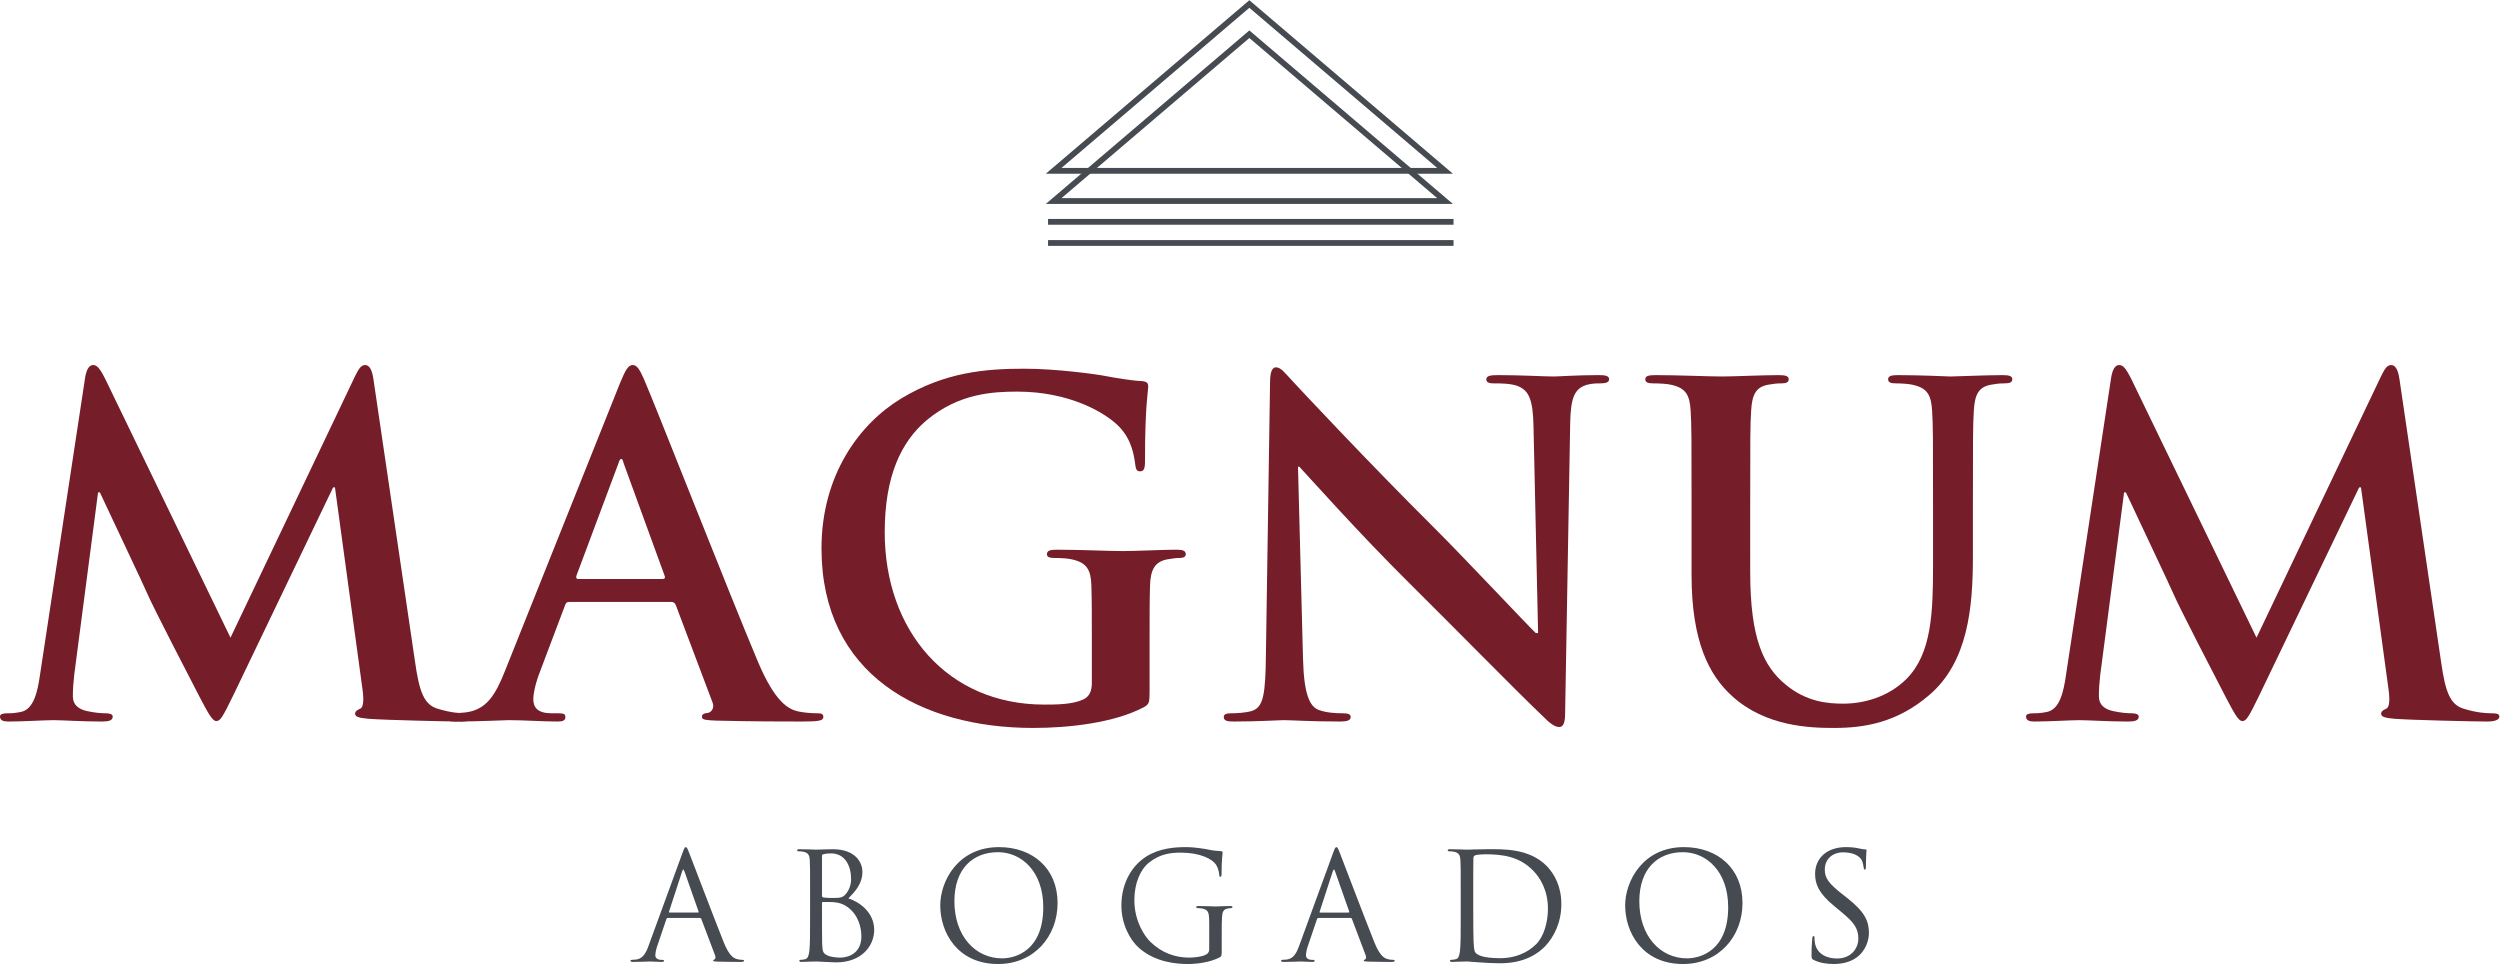
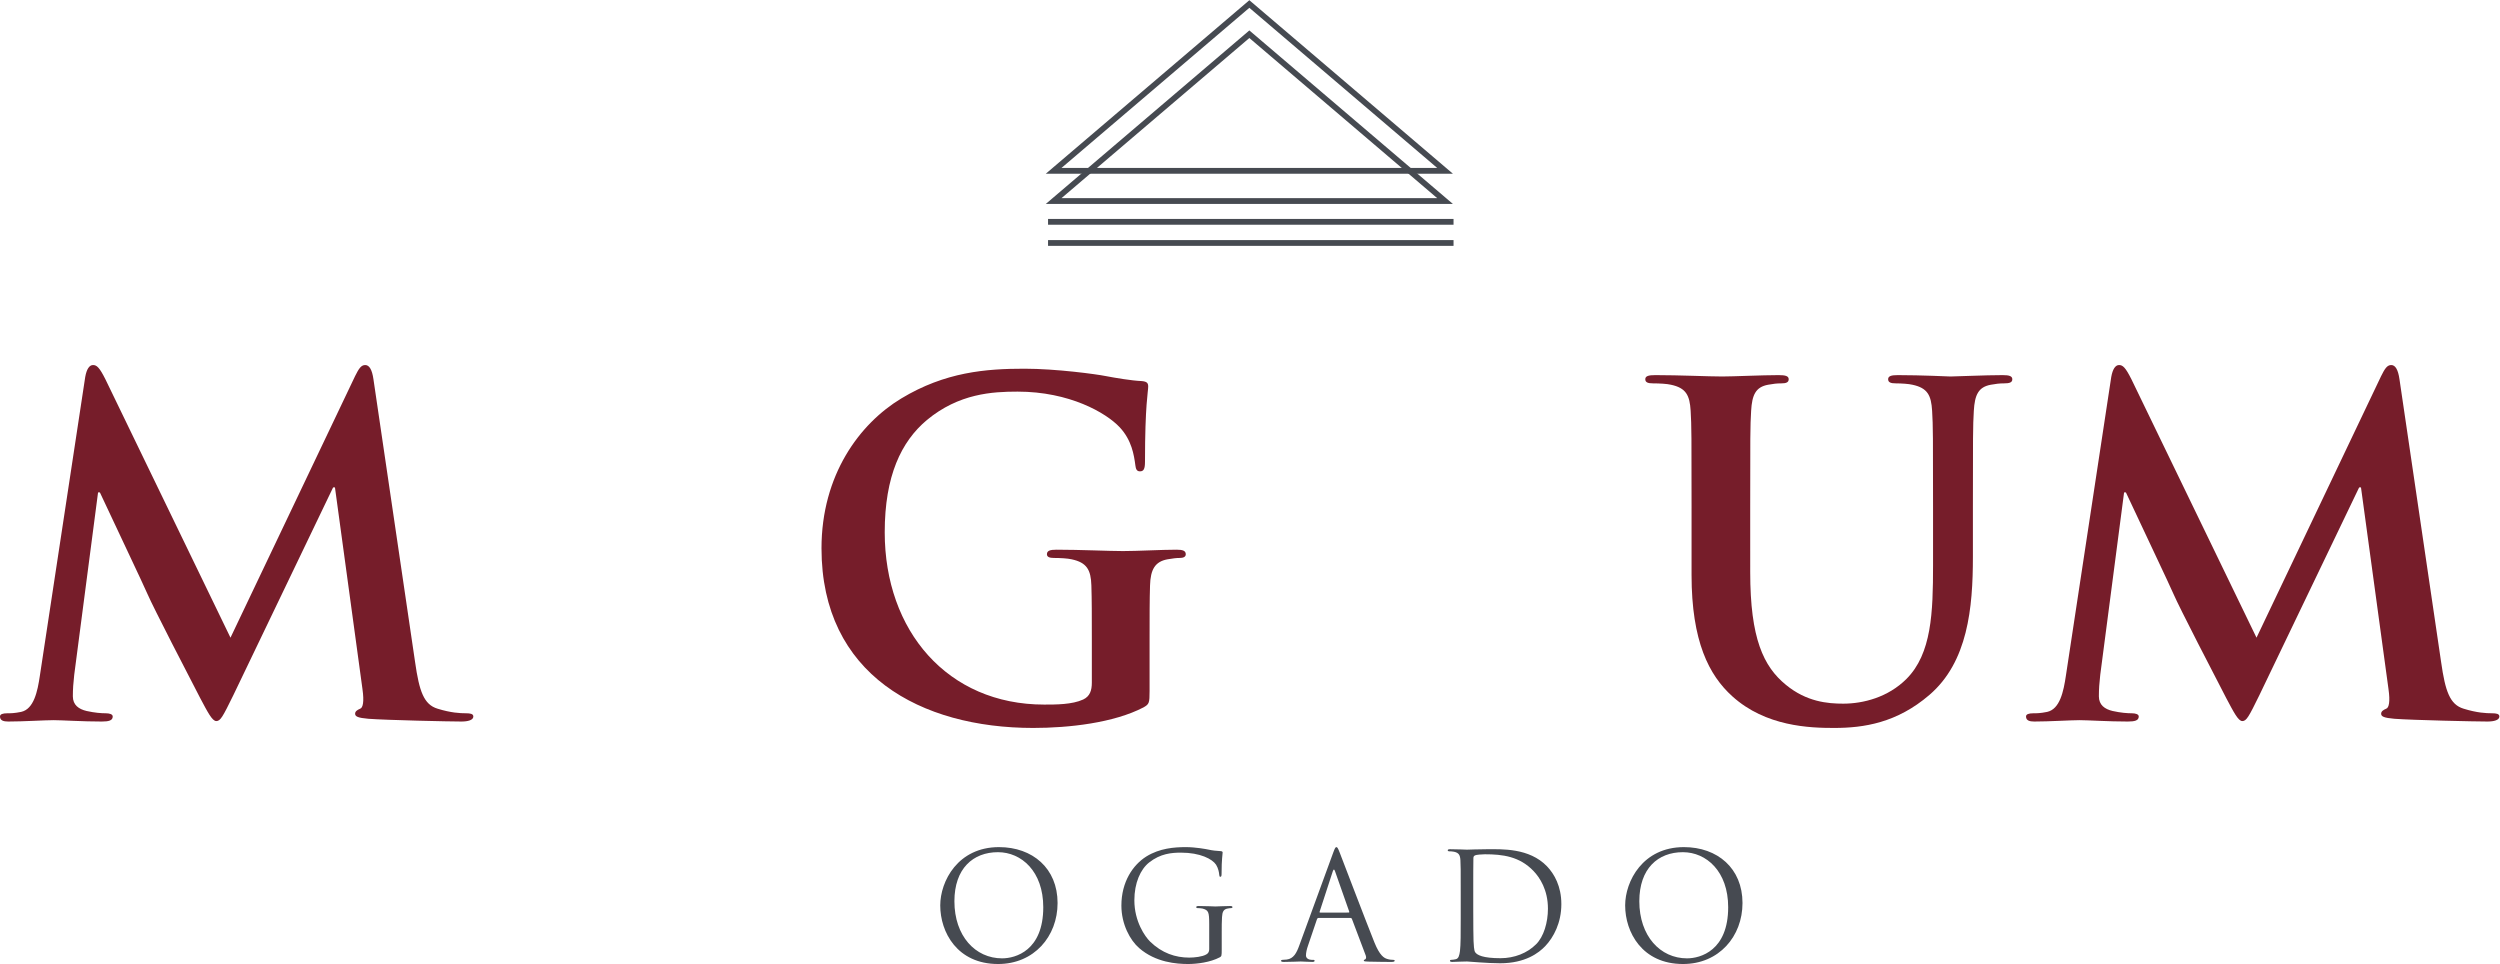
<svg xmlns="http://www.w3.org/2000/svg" xmlns:ns1="http://sodipodi.sourceforge.net/DTD/sodipodi-0.dtd" xmlns:ns2="http://www.inkscape.org/namespaces/inkscape" version="1.1" id="svg2" width="577.067" height="222.52" viewBox="0 0 577.067 222.52" ns1:docname="Nuevo logo Magnum 23042024.eps">
  <defs id="defs6" />
  <ns1:namedview id="namedview4" pagecolor="#ffffff" bordercolor="#000000" borderopacity="0.25" ns2:showpageshadow="2" ns2:pageopacity="0.0" ns2:pagecheckerboard="0" ns2:deskcolor="#d1d1d1" />
  <g id="g8" ns2:groupmode="layer" ns2:label="ink_ext_XXXXXX" transform="matrix(1.333,0,0,-1.333,0,222.52)">
    <g id="g10" transform="scale(0.1)">
-       <path d="m 1208.64,89.082 c 1.3,0 1.3,0.77 1.03,1.797 l -24.52,69.711 c -1.3,3.871 -2.58,3.871 -3.87,0 l -22.73,-69.711 c -0.51,-1.289 0,-1.797 0.78,-1.797 z m -26.85,103.258 c 3.1,8.519 4.13,10.082 5.69,10.082 1.54,0 2.58,-1.301 5.67,-9.301 3.88,-9.812 44.41,-116.441 60.16,-155.68 9.29,-22.98 16.78,-27.109 22.2,-28.672 3.87,-1.281 7.75,-1.539 10.33,-1.539 1.55,0 2.58,-0.262 2.58,-1.551 0,-1.539 -2.32,-2.059 -5.16,-2.059 -3.88,0 -22.73,0 -40.54,0.52 -4.9,0.25 -7.74,0.25 -7.74,1.801 0,1.027 0.77,1.547 1.8,1.809 1.56,0.52 3.1,2.828 1.56,6.969 l -24.02,63.512 c -0.51,1.031 -1.03,1.551 -2.32,1.551 h -55.51 c -1.29,0 -2.06,-0.781 -2.58,-2.07 l -15.5,-45.691 c -2.32,-6.461 -3.61,-12.66 -3.61,-17.301 0,-5.16 5.42,-7.488 9.82,-7.488 h 2.57 c 1.81,0 2.59,-0.52 2.59,-1.551 0,-1.539 -1.55,-2.059 -3.87,-2.059 -6.2,0 -17.3,0.77 -20.14,0.77 -2.84,0 -17.04,-0.77 -29.17,-0.77 -3.36,0 -4.91,0.52 -4.91,2.059 0,1.031 1.03,1.551 2.32,1.551 1.81,0 5.42,0.258 7.49,0.52 11.88,1.539 17.04,11.359 21.69,24.27 l 58.6,160.321" style="fill:#464a51;fill-opacity:1;fill-rule:nonzero;stroke:none" id="path12" />
-       <path d="m 1423.43,90.879 c 0,-19.879 0,-51.891 0.26,-55.77 0.78,-12.641 0.78,-16.27 8.78,-20.129 6.97,-3.359 18.07,-3.879 22.72,-3.879 13.94,0 36.4,7.488 36.4,36.668 0,15.492 -5.16,37.949 -25.04,51.629 -8.78,5.942 -15.23,6.711 -21.43,7.493 -3.36,0.519 -16.27,0.519 -20.14,0.519 -1.03,0 -1.55,-0.519 -1.55,-1.808 z m 0,27.371 c 0,-1.809 0.52,-2.328 1.81,-2.84 1.55,-0.262 6.19,-1.039 15.75,-1.039 14.46,0 18.07,0.52 23.49,6.719 5.43,6.191 9.3,15.492 9.3,26.07 0,21.43 -9.55,44.41 -34.86,44.41 -2.84,0 -8.26,-0.261 -12.39,-1.289 -2.32,-0.519 -3.1,-1.293 -3.1,-2.84 z m -20.65,5.68 c 0,40.269 0,47.5 -0.52,55.761 -0.52,8.778 -2.58,12.911 -11.1,14.719 -2.06,0.52 -6.46,0.77 -8.78,0.77 -1.03,0 -2.06,0.519 -2.06,1.55 0,1.559 1.29,2.059 4.13,2.059 11.62,0 27.88,-0.769 29.17,-0.769 6.2,0 16.27,0.769 28.14,0.769 42.35,0 51.64,-25.809 51.64,-38.719 0,-21.172 -12.13,-33.82 -24.27,-46.468 19.11,-5.942 44.67,-24.274 44.67,-54.473 0,-27.629 -21.69,-56.289 -65.84,-56.289 -2.84,0 -11.1,0.512 -18.59,0.781 -7.49,0.52 -14.71,0.77 -15.75,0.77 -0.52,0 -4.9,0 -10.32,-0.25 -5.17,0 -11.11,-0.52 -14.98,-0.52 -2.83,0 -4.13,0.52 -4.13,2.059 0,0.781 0.51,1.551 2.07,1.551 2.32,0 5.42,0.52 7.74,1.039 5.17,1.02 6.46,6.711 7.49,14.199 1.29,10.84 1.29,31.242 1.29,56.02 V 123.93" style="fill:#464a51;fill-opacity:1;fill-rule:nonzero;stroke:none" id="path14" />
      <path d="m 1735.31,9.809 c 23.23,0 71.25,13.43 71.25,88.551 0,61.973 -37.7,95.282 -78.49,95.282 -43.11,0 -75.38,-28.403 -75.38,-84.942 0,-60.16 36.14,-98.89 82.62,-98.89 z m -5.43,192.613 c 58.1,0 101.46,-36.672 101.46,-96.82 0,-57.833 -40.79,-105.59 -103,-105.59 -70.75,0 -100.18,54.988 -100.18,101.449 0,41.828 30.47,100.961 101.72,100.961" style="fill:#464a51;fill-opacity:1;fill-rule:nonzero;stroke:none" id="path16" />
      <path d="m 2093.9,69.449 c 0,20.922 -1.29,23.75 -11.62,26.59 -2.07,0.519 -6.45,0.781 -8.78,0.781 -1.03,0 -2.06,0.519 -2.06,1.539 0,1.562 1.29,2.071 4.13,2.071 11.61,0 27.88,-0.782 29.17,-0.782 1.29,0 17.56,0.782 25.31,0.782 2.84,0 4.13,-0.508 4.13,-2.071 0,-1.02 -1.04,-1.539 -2.07,-1.539 -1.81,0 -3.35,-0.262 -6.45,-0.781 -6.97,-1.289 -9.04,-5.668 -9.56,-14.719 -0.52,-8.262 -0.52,-16 -0.52,-26.84 V 25.559 c 0,-11.617 -0.25,-12.137 -3.35,-13.938 -16.52,-8.781 -39.76,-11.609 -54.73,-11.609 -19.62,0 -56.28,2.57 -84.94,27.609 -15.76,13.688 -30.73,41.309 -30.73,73.59 0,41.309 20.14,70.48 43.12,84.937 23.23,14.454 48.8,16.274 68.67,16.274 16.27,0 34.6,-3.363 39.5,-4.402 5.43,-1.29 14.46,-2.321 20.92,-2.579 2.58,-0.261 3.1,-1.281 3.1,-2.32 0,-3.609 -1.81,-10.851 -1.81,-36.66 0,-4.129 -0.52,-5.43 -2.33,-5.43 -1.28,0 -1.55,1.551 -1.8,3.879 -0.26,3.61 -1.55,10.84 -5.42,17.039 -6.46,9.813 -27.37,20.91 -60.68,20.91 -16.27,0 -35.62,-1.55 -55.25,-17.039 -14.97,-11.879 -25.56,-35.371 -25.56,-65.582 0,-36.398 18.33,-62.726 27.37,-71.507 20.4,-19.891 43.89,-27.629 67.64,-27.629 9.3,0 22.73,1.547 29.44,5.43 3.36,1.808 5.16,4.641 5.16,9.027 v 43.891" style="fill:#464a51;fill-opacity:1;fill-rule:nonzero;stroke:none" id="path18" />
      <path d="m 2335.29,89.082 c 1.29,0 1.29,0.77 1.03,1.797 L 2311.8,160.59 c -1.3,3.871 -2.59,3.871 -3.88,0 l -22.71,-69.711 c -0.52,-1.289 0,-1.797 0.77,-1.797 z m -26.85,103.258 c 3.1,8.519 4.13,10.082 5.67,10.082 1.56,0 2.59,-1.301 5.69,-9.301 3.87,-9.812 44.4,-116.441 60.15,-155.68 9.3,-22.98 16.78,-27.109 22.21,-28.672 3.87,-1.281 7.74,-1.539 10.32,-1.539 1.56,0 2.59,-0.262 2.59,-1.551 0,-1.539 -2.32,-2.059 -5.17,-2.059 -3.87,0 -22.72,0 -40.53,0.52 -4.91,0.25 -7.75,0.25 -7.75,1.801 0,1.027 0.77,1.547 1.81,1.809 1.55,0.52 3.1,2.828 1.55,6.969 l -24.01,63.512 c -0.52,1.031 -1.04,1.551 -2.33,1.551 h -55.5 c -1.29,0 -2.07,-0.781 -2.58,-2.07 l -15.5,-45.691 c -2.32,-6.461 -3.61,-12.66 -3.61,-17.301 0,-5.16 5.42,-7.488 9.81,-7.488 h 2.58 c 1.81,0 2.59,-0.52 2.59,-1.551 0,-1.539 -1.56,-2.059 -3.88,-2.059 -6.19,0 -17.29,0.77 -20.14,0.77 -2.84,0 -17.04,-0.77 -29.18,-0.77 -3.35,0 -4.9,0.52 -4.9,2.059 0,1.031 1.04,1.551 2.33,1.551 1.8,0 5.42,0.258 7.49,0.52 11.87,1.539 17.04,11.359 21.69,24.27 l 58.6,160.321" style="fill:#464a51;fill-opacity:1;fill-rule:nonzero;stroke:none" id="path20" />
      <path d="m 2551.12,96.039 c 0,-27.359 0.25,-51.109 0.51,-56.02 0.26,-6.461 0.77,-16.781 2.83,-19.621 3.36,-4.91 13.43,-10.328 43.9,-10.328 24.01,0 46.21,8.77 61.45,24.012 13.42,13.168 20.65,37.957 20.65,61.707 0,32.781 -14.2,53.949 -24.78,65.063 -24.27,25.546 -53.71,29.168 -84.43,29.168 -5.16,0 -14.71,-0.782 -16.79,-1.801 -2.32,-1.039 -3.09,-2.328 -3.09,-5.168 -0.25,-8.781 -0.25,-35.121 -0.25,-54.992 z m -21.69,27.891 c 0,40.269 0,47.5 -0.52,55.761 -0.52,8.778 -2.58,12.911 -11.11,14.719 -2.06,0.52 -6.45,0.77 -8.77,0.77 -1.03,0 -2.07,0.519 -2.07,1.55 0,1.559 1.29,2.059 4.14,2.059 11.61,0 27.88,-0.769 29.17,-0.769 3.1,0 19.36,0.769 34.85,0.769 25.57,0 72.81,2.332 103.53,-29.418 12.91,-13.43 25.04,-34.859 25.04,-65.59 0,-32.519 -13.42,-57.562 -27.88,-72.8 -11.1,-11.621 -34.33,-29.691 -78.23,-29.691 -11.09,0 -24.79,0.781 -35.88,1.551 -11.37,0.781 -20.15,1.551 -21.43,1.551 -0.52,0 -4.91,0 -10.33,-0.25 -5.16,0 -11.1,-0.52 -14.98,-0.52 -2.83,0 -4.13,0.52 -4.13,2.059 0,0.781 0.52,1.551 2.07,1.551 2.33,0 5.42,0.52 7.75,1.039 5.16,1.02 6.45,6.711 7.49,14.199 1.29,10.84 1.29,31.242 1.29,56.02 V 123.93" style="fill:#464a51;fill-opacity:1;fill-rule:nonzero;stroke:none" id="path22" />
      <path d="m 2921.33,9.809 c 23.23,0 71.25,13.43 71.25,88.551 0,61.973 -37.7,95.282 -78.49,95.282 -43.11,0 -75.38,-28.403 -75.38,-84.942 0,-60.16 36.15,-98.89 82.62,-98.89 z M 2915.9,202.422 c 58.1,0 101.47,-36.672 101.47,-96.82 0,-57.833 -40.8,-105.59 -103.01,-105.59 -70.74,0 -100.18,54.988 -100.18,101.449 0,41.828 30.47,100.961 101.72,100.961" style="fill:#464a51;fill-opacity:1;fill-rule:nonzero;stroke:none" id="path24" />
-       <path d="m 3140.76,6.969 c -3.61,1.801 -3.87,2.84 -3.87,9.813 0,12.91 1.03,23.238 1.29,27.367 0.26,2.84 0.78,4.133 2.07,4.133 1.55,0 1.8,-0.77 1.8,-2.84 0,-2.32 0,-5.93 0.77,-9.562 3.88,-19.098 20.92,-26.32 38.22,-26.32 24.78,0 36.92,17.813 36.92,34.332 0,17.809 -7.49,28.148 -29.7,46.48 l -11.61,9.551 c -27.37,22.457 -33.56,38.457 -33.56,56.019 0,27.629 20.65,46.481 53.44,46.481 10.06,0 17.55,-1.043 24.01,-2.59 4.9,-1.043 6.97,-1.293 9.03,-1.293 2.07,0 2.59,-0.519 2.59,-1.809 0,-1.289 -1.04,-9.808 -1.04,-27.359 0,-4.133 -0.51,-5.941 -1.8,-5.941 -1.55,0 -1.81,1.289 -2.07,3.351 -0.26,3.098 -1.81,10.071 -3.35,12.91 -1.55,2.84 -8.53,13.68 -32.28,13.68 -17.81,0 -31.75,-11.101 -31.75,-29.941 0,-14.711 6.71,-24.008 31.5,-43.379 l 7.23,-5.68 c 30.45,-24 37.69,-40.012 37.69,-60.66 0,-10.59 -4.13,-30.223 -21.94,-42.859 -11.11,-7.75 -25.05,-10.84 -38.99,-10.84 -12.14,0 -24.01,1.797 -34.6,6.957" style="fill:#464a51;fill-opacity:1;fill-rule:nonzero;stroke:none" id="path26" />
      <path d="m 147.578,1016.57 c 2.387,13.49 7.141,20.63 13.488,20.63 6.348,0 11.114,-3.97 21.426,-24.6 l 216.621,-447.51 215.821,453.07 c 6.347,12.7 10.312,19.04 17.453,19.04 7.136,0 11.902,-7.94 14.285,-24.6 l 72.195,-490.362 c 7.141,-49.976 15.078,-73 38.879,-80.136 23.02,-7.133 38.887,-7.922 49.199,-7.922 7.141,0 12.696,-0.809 12.696,-5.559 0,-6.351 -9.524,-8.73 -20.625,-8.73 -19.844,0 -129.336,2.379 -161.075,4.757 -18.253,1.59 -23.007,3.973 -23.007,8.723 0,3.981 3.164,6.348 8.718,8.731 4.77,1.597 7.141,11.91 3.977,34.128 l -47.617,349.118 h -3.164 L 403.867,465.109 c -18.25,-37.277 -22.215,-44.429 -29.351,-44.429 -7.141,0 -15.082,15.871 -27.778,39.679 -19.043,36.493 -81.726,157.903 -91.25,180.11 -7.136,16.66 -54.746,116.636 -82.515,176.148 h -3.176 L 128.535,500.832 c -1.582,-14.293 -2.371,-24.602 -2.371,-37.301 0,-15.082 10.313,-22.222 23.801,-25.39 14.285,-3.172 25.387,-3.961 33.328,-3.961 6.348,0 11.895,-1.598 11.895,-5.559 0,-7.141 -7.137,-8.73 -19.043,-8.73 -33.321,0 -69.024,2.379 -83.313,2.379 -15.078,0 -53.164,-2.379 -78.555,-2.379 C 6.348,419.891 0,421.48 0,428.621 c 0,3.961 4.758,5.559 12.695,5.559 6.348,0 11.906,0 23.801,2.371 22.215,4.758 28.562,35.711 32.539,62.679 l 78.543,517.34" style="fill:#761d2a;fill-opacity:1;fill-rule:nonzero;stroke:none" id="path28" />
-       <path d="m 1147.26,666.66 c 3.96,0 4.76,2.379 3.96,4.754 l -71.4,195.984 c -0.8,3.172 -1.6,7.145 -3.97,7.145 -2.38,0 -3.97,-3.973 -4.76,-7.145 l -73,-195.187 c -0.793,-3.172 0,-5.551 3.17,-5.551 z M 985.391,626.98 c -3.961,0 -5.555,-1.582 -7.137,-6.351 L 935.402,507.172 c -7.929,-19.84 -11.894,-38.883 -11.894,-48.402 0,-14.282 7.137,-24.59 31.738,-24.59 h 11.895 c 9.519,0 11.906,-1.598 11.906,-6.348 0,-6.352 -4.758,-7.941 -13.488,-7.941 -25.391,0 -59.512,2.379 -84.114,2.379 -8.718,0 -52.359,-2.379 -93.621,-2.379 -10.312,0 -15.078,1.589 -15.078,7.941 0,4.75 3.176,6.348 9.52,6.348 7.14,0 18.254,0.789 24.601,1.582 36.492,4.758 51.571,31.738 67.442,71.41 l 199.161,498.288 c 9.52,23.01 14.28,31.74 22.22,31.74 7.13,0 11.9,-7.14 19.83,-25.39 19.04,-43.642 146,-367.369 196.78,-487.978 30.15,-71.41 53.16,-82.523 69.82,-86.48 11.91,-2.383 23.81,-3.172 33.32,-3.172 6.35,0 10.32,-0.809 10.32,-6.348 0,-6.352 -7.14,-7.941 -36.5,-7.941 -28.56,0 -86.48,0 -149.96,1.589 -14.29,0.79 -23.8,0.79 -23.8,6.352 0,4.75 3.16,6.348 11.1,7.137 5.56,1.582 11.11,8.73 7.14,18.25 l -63.47,168.211 c -1.59,3.968 -3.97,5.55 -7.93,5.55 H 985.391" style="fill:#761d2a;fill-opacity:1;fill-rule:nonzero;stroke:none" id="path30" />
      <path d="m 1990.66,473.051 c 0,-21.422 -0.8,-23.012 -10.32,-28.563 -51.58,-26.976 -129.33,-35.707 -191.23,-35.707 -194.39,0 -366.57,92.051 -366.57,311.039 0,126.953 65.85,215.821 138.06,259.457 76.17,46.023 146.79,51.583 213.44,51.583 54.75,0 124.58,-9.53 140.44,-12.7 16.66,-3.18 44.44,-7.94 62.68,-8.73 9.53,-0.79 11.11,-3.97 11.11,-9.524 0,-8.73 -5.55,-30.945 -5.55,-130.125 0,-12.695 -2.38,-16.66 -8.72,-16.66 -5.56,0 -7.15,3.965 -7.94,10.313 -2.39,18.25 -6.35,43.64 -26.99,65.859 -23.79,25.391 -87.27,61.883 -176.93,61.883 -43.64,0 -101.56,-3.172 -157.11,-49.188 -44.43,-37.297 -73,-96.808 -73,-194.406 0,-170.582 108.7,-298.344 276.13,-298.344 20.63,0 48.39,0 67.44,8.731 11.9,5.562 15.08,15.871 15.08,29.363 v 74.59 c 0,39.668 0,69.816 -0.8,93.617 -0.79,26.984 -7.93,39.68 -34.12,45.238 -6.34,1.582 -19.83,2.371 -30.94,2.371 -7.14,0 -11.9,1.594 -11.9,6.352 0,6.344 5.55,7.938 16.66,7.938 41.26,0 91.25,-2.383 115.05,-2.383 24.6,0 66.65,2.383 92.84,2.383 10.32,0 15.86,-1.594 15.86,-7.938 0,-4.758 -4.75,-6.352 -10.31,-6.352 -6.35,0 -11.9,-0.789 -21.43,-2.371 -21.41,-3.976 -29.35,-17.461 -30.14,-45.238 -0.79,-23.801 -0.79,-55.527 -0.79,-95.207 v -87.281" style="fill:#761d2a;fill-opacity:1;fill-rule:nonzero;stroke:none" id="path32" />
-       <path d="m 2256.39,527.801 c 1.59,-61.891 11.9,-82.52 27.77,-88.082 13.49,-4.75 28.57,-5.539 41.26,-5.539 8.73,0 13.49,-1.598 13.49,-6.348 0,-6.352 -7.14,-7.941 -18.25,-7.941 -51.58,0 -83.31,2.379 -98.39,2.379 -7.14,0 -44.44,-2.379 -85.7,-2.379 -10.31,0 -17.45,0.789 -17.45,7.941 0,4.75 4.76,6.348 12.7,6.348 10.31,0 24.6,0.789 35.7,3.961 20.64,6.347 23.8,29.359 24.6,98.39 l 7.14,469.719 c 0,15.88 2.38,26.98 10.31,26.98 8.73,0 15.87,-10.31 29.37,-24.59 9.51,-10.32 130.11,-139.652 245.96,-254.71 53.96,-53.953 161.08,-168.211 174.56,-180.91 h 3.97 l -7.93,356.273 c -0.8,48.398 -7.94,63.477 -26.98,71.407 -11.91,4.76 -30.95,4.76 -42.05,4.76 -9.52,0 -12.7,2.38 -12.7,7.14 0,6.35 8.73,7.14 20.63,7.14 41.26,0 79.34,-2.38 96.01,-2.38 8.72,0 38.88,2.38 77.76,2.38 10.32,0 18.25,-0.79 18.25,-7.14 0,-4.76 -4.77,-7.14 -14.28,-7.14 -7.94,0 -14.29,0 -23.81,-2.38 -22.21,-6.346 -28.56,-23.006 -29.35,-67.439 l -8.73,-500.672 c 0,-17.457 -3.18,-24.598 -10.32,-24.598 -8.73,0 -18.25,8.731 -26.98,17.461 -49.99,47.609 -151.55,151.539 -234.07,233.27 -86.49,85.691 -174.55,184.875 -188.84,199.949 h -2.38 l 8.73,-333.25" style="fill:#761d2a;fill-opacity:1;fill-rule:nonzero;stroke:none" id="path34" />
      <path d="m 2929.17,789.645 c 0,120.605 0,142.82 -1.58,168.21 -1.59,26.977 -7.94,39.668 -34.12,45.225 -6.35,1.59 -19.84,2.38 -30.95,2.38 -8.72,0 -13.48,1.59 -13.48,7.14 0,5.56 5.55,7.14 17.46,7.14 42.05,0 92.03,-2.38 115.84,-2.38 19.04,0 69.03,2.38 97.59,2.38 11.9,0 17.45,-1.58 17.45,-7.14 0,-5.55 -4.75,-7.14 -12.69,-7.14 -8.72,0 -13.49,-0.79 -23.01,-2.38 -21.42,-3.963 -27.77,-17.455 -29.35,-45.225 -1.6,-25.39 -1.6,-47.605 -1.6,-168.21 V 678.559 c 0,-115.059 23.01,-163.457 61.9,-195.2 35.7,-29.347 72.21,-32.519 99.18,-32.519 34.91,0 77.75,11.101 109.49,42.84 43.64,43.64 46.03,115.058 46.03,196.777 v 99.188 c 0,120.605 0,142.82 -1.6,168.21 -1.58,26.977 -7.93,39.668 -34.11,45.225 -6.34,1.59 -19.83,2.38 -28.56,2.38 -8.73,0 -13.5,1.59 -13.5,7.14 0,5.56 5.56,7.14 16.67,7.14 40.46,0 90.45,-2.38 91.24,-2.38 9.52,0 59.51,2.38 90.46,2.38 11.11,0 16.66,-1.58 16.66,-7.14 0,-5.55 -4.75,-7.14 -14.28,-7.14 -8.73,0 -13.48,-0.79 -23.01,-2.38 -21.42,-3.963 -27.77,-17.455 -29.36,-45.225 -1.58,-25.39 -1.58,-47.605 -1.58,-168.21 v -84.903 c 0,-88.07 -8.73,-181.703 -75.38,-238.832 -56.34,-48.398 -113.47,-57.129 -165.04,-57.129 -42.05,0 -118.22,2.379 -176.14,54.75 -40.47,36.489 -70.63,95.219 -70.63,210.262 v 115.852" style="fill:#761d2a;fill-opacity:1;fill-rule:nonzero;stroke:none" id="path36" />
      <path d="m 3655.92,1016.57 c 2.38,13.49 7.14,20.63 13.49,20.63 6.34,0 11.11,-3.97 21.42,-24.6 l 216.62,-447.51 215.82,453.07 c 6.35,12.7 10.32,19.04 17.45,19.04 7.14,0 11.91,-7.94 14.29,-24.6 l 72.2,-490.362 c 7.14,-49.976 15.08,-73 38.88,-80.136 23.01,-7.133 38.88,-7.922 49.2,-7.922 7.13,0 12.69,-0.809 12.69,-5.559 0,-6.351 -9.52,-8.73 -20.62,-8.73 -19.85,0 -129.34,2.379 -161.08,4.757 -18.25,1.59 -23.01,3.973 -23.01,8.723 0,3.981 3.17,6.348 8.72,8.731 4.77,1.597 7.14,11.91 3.98,34.128 l -47.62,349.118 h -3.16 L 3912.21,465.109 c -18.25,-37.277 -22.22,-44.429 -29.36,-44.429 -7.14,0 -15.07,15.871 -27.77,39.679 -19.04,36.493 -81.73,157.903 -91.25,180.11 -7.14,16.66 -54.75,116.636 -82.52,176.148 h -3.17 l -41.26,-315.785 c -1.59,-14.293 -2.38,-24.602 -2.38,-37.301 0,-15.082 10.32,-22.222 23.8,-25.39 14.29,-3.172 25.39,-3.961 33.33,-3.961 6.35,0 11.9,-1.598 11.9,-5.559 0,-7.141 -7.14,-8.73 -19.05,-8.73 -33.32,0 -69.02,2.379 -83.31,2.379 -15.07,0 -53.16,-2.379 -78.55,-2.379 -7.93,0 -14.28,1.589 -14.28,8.73 0,3.961 4.76,5.559 12.7,5.559 6.34,0 11.9,0 23.8,2.371 22.21,4.758 28.56,35.711 32.53,62.679 l 78.55,517.34" style="fill:#761d2a;fill-opacity:1;fill-rule:nonzero;stroke:none" id="path38" />
      <path d="m 1838.12,1378.52 h 650.58 l -325.29,277.28 z m 677.73,-10 h -704.88 l 352.44,300.43 352.44,-300.43" style="fill:#464a51;fill-opacity:1;fill-rule:nonzero;stroke:none" id="path40" />
      <path d="m 1838.12,1326.2 h 650.58 l -325.29,277.29 z m 677.73,-10 h -704.88 l 352.44,300.43 352.44,-300.43" style="fill:#464a51;fill-opacity:1;fill-rule:nonzero;stroke:none" id="path42" />
      <path d="m 2517,1280.18 h -702.17 v 10 H 2517 v -10" style="fill:#464a51;fill-opacity:1;fill-rule:nonzero;stroke:none" id="path44" />
      <path d="m 2517,1243.57 h -702.17 v 10 H 2517 v -10" style="fill:#464a51;fill-opacity:1;fill-rule:nonzero;stroke:none" id="path46" />
    </g>
  </g>
</svg>